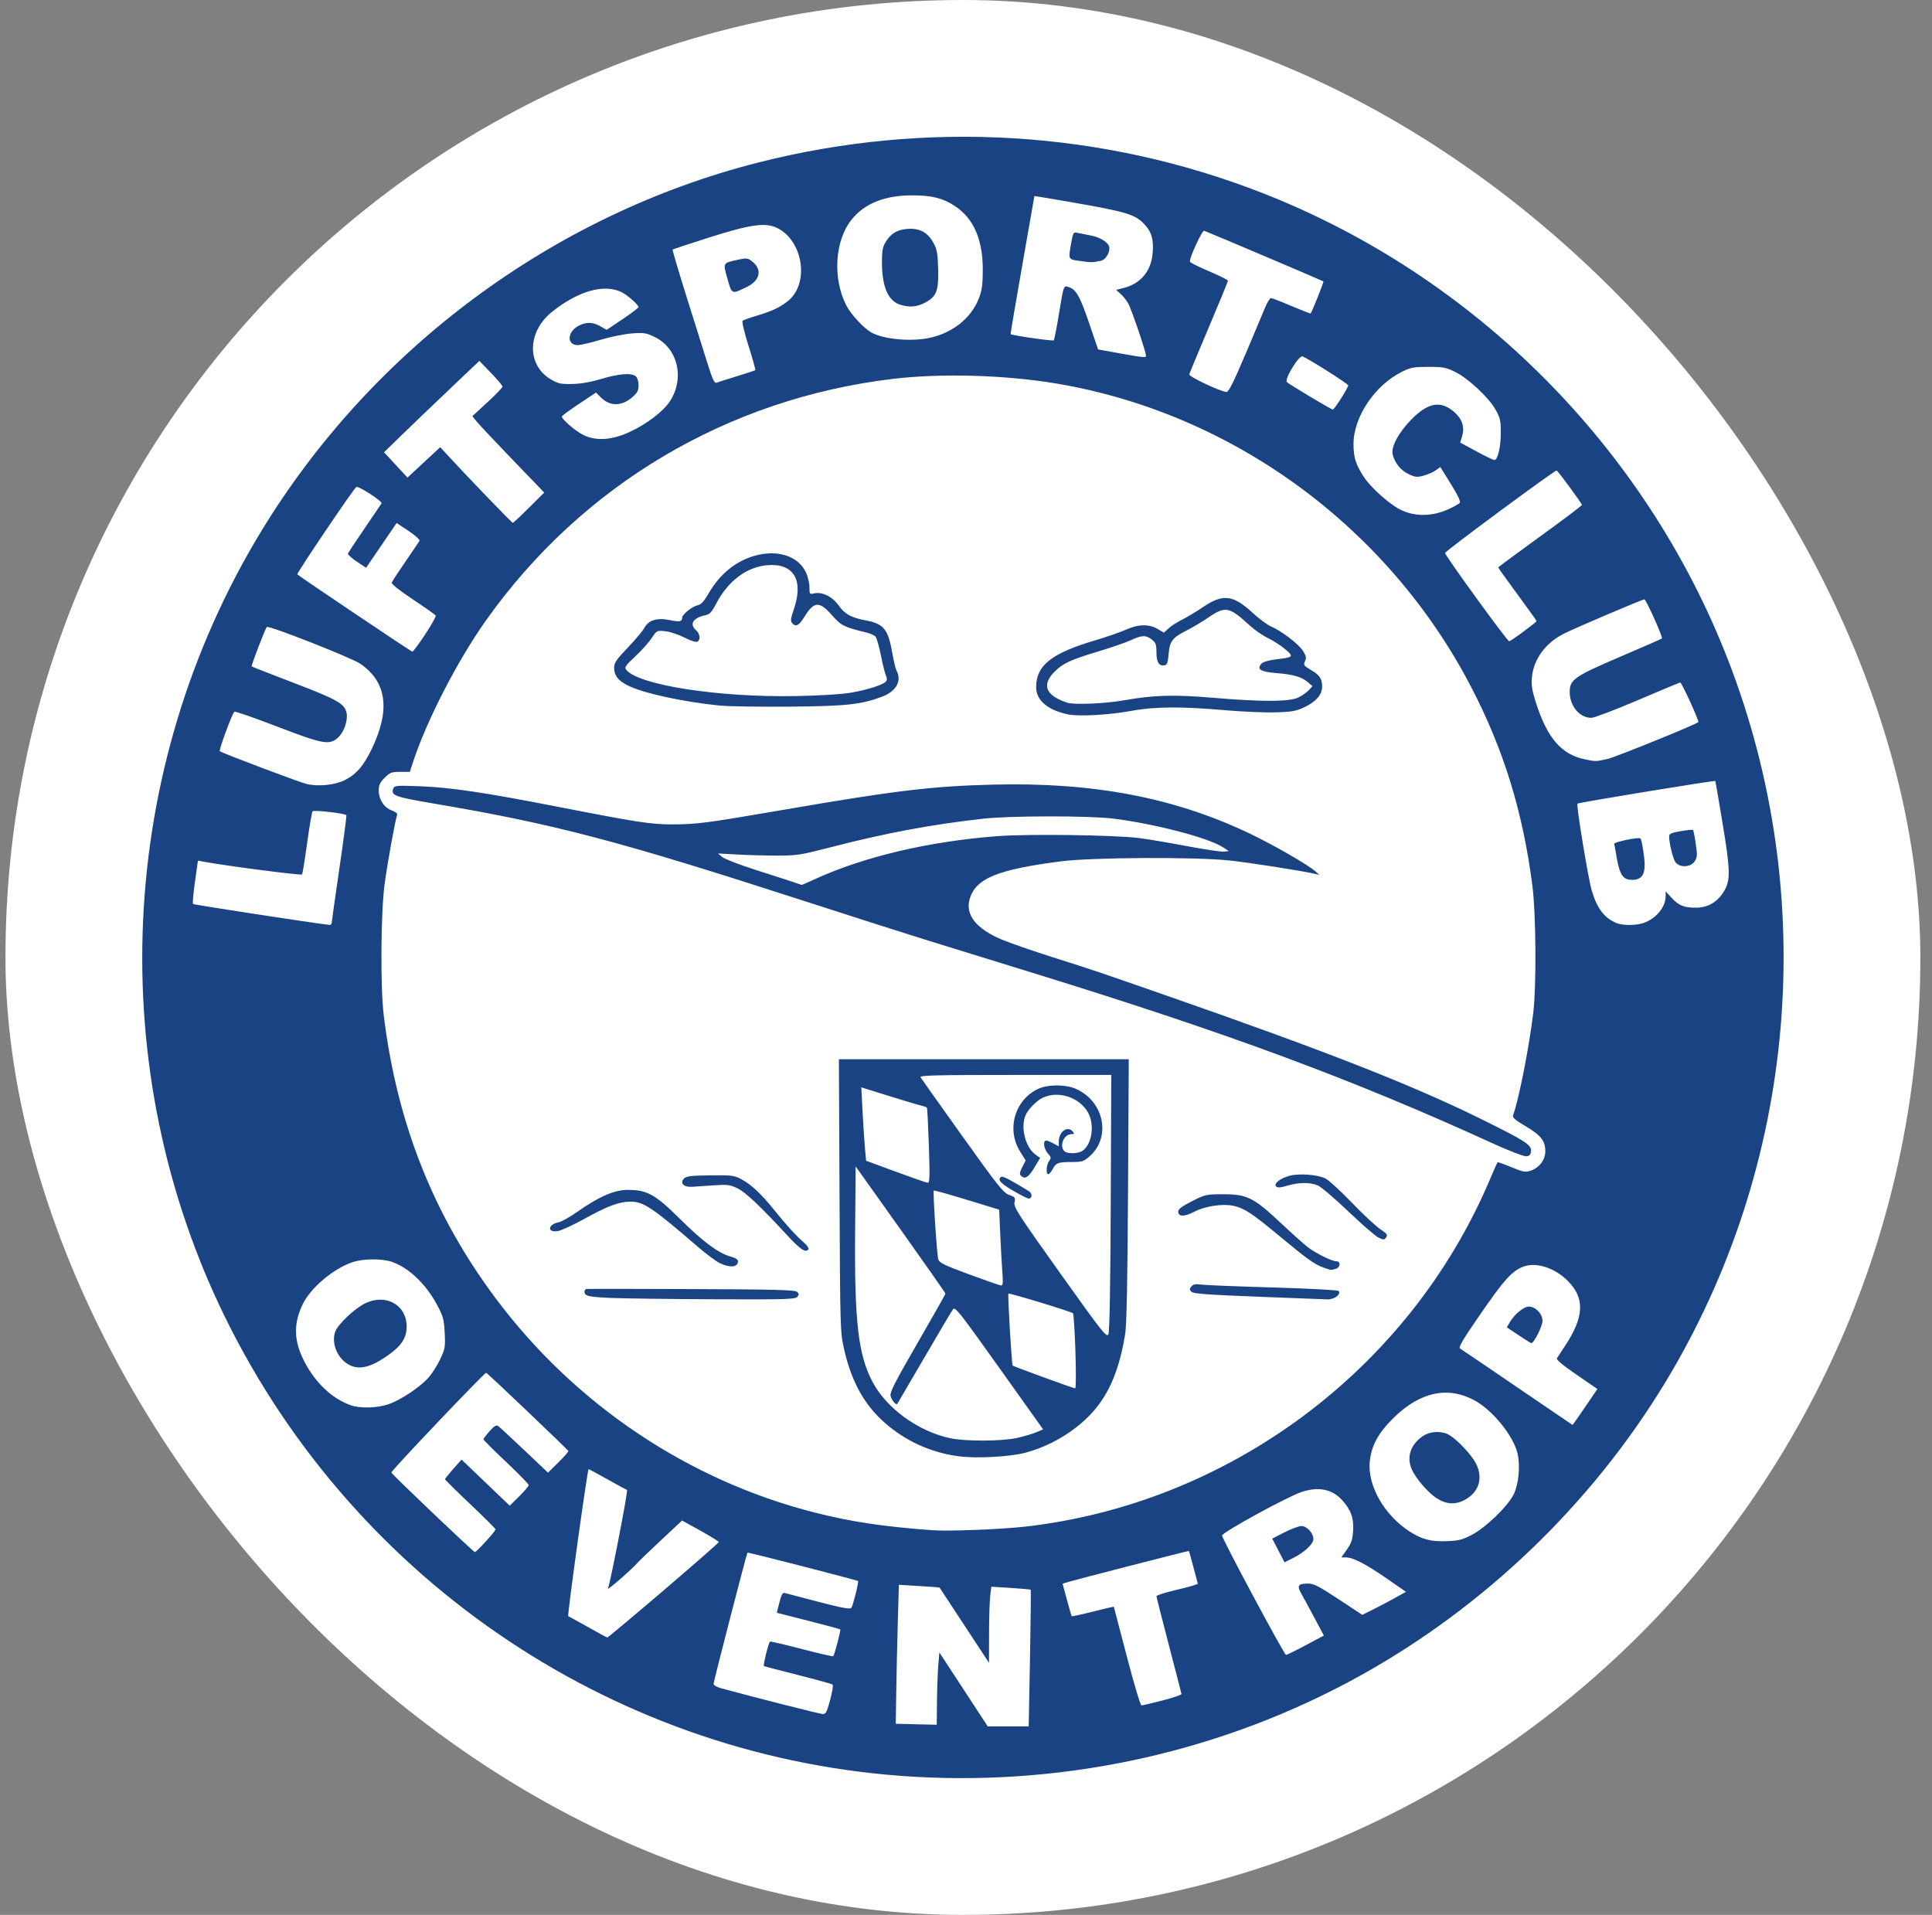
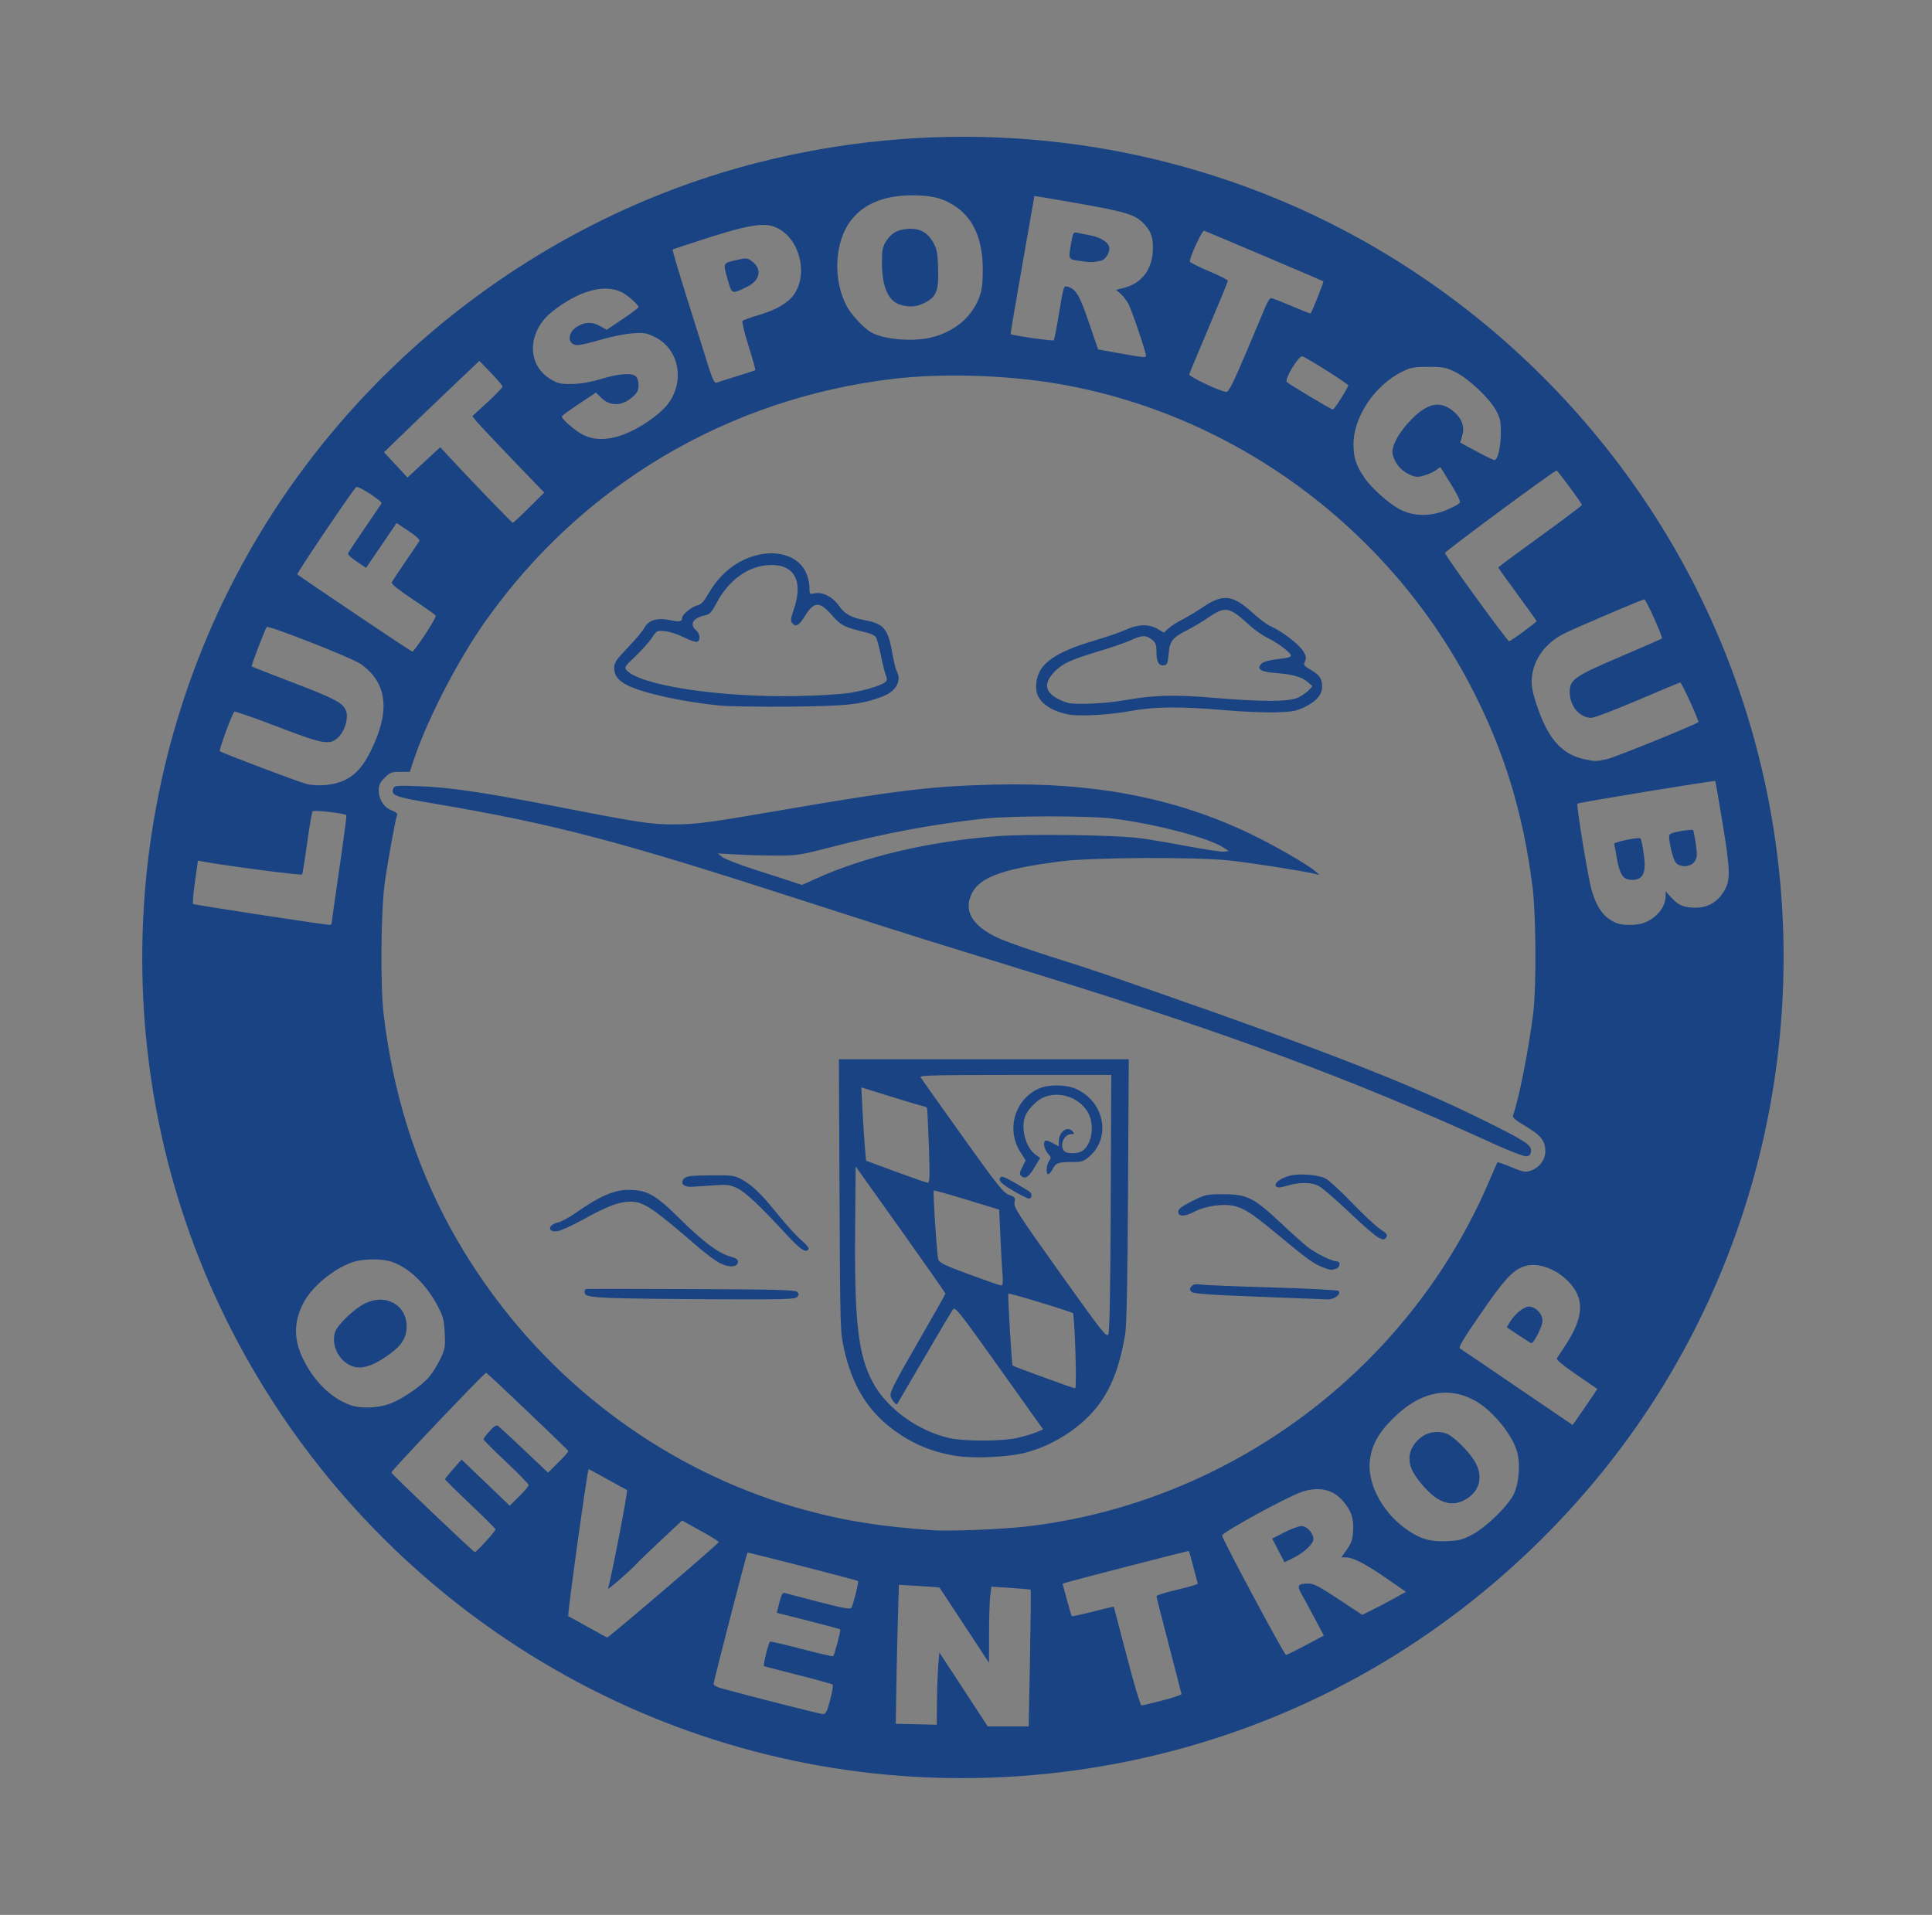
<svg xmlns="http://www.w3.org/2000/svg" fill="none" height="112" viewBox="0 0 113 112" width="113">
  <rect x="0" y="0" width="113" height="112" fill="#808080" stroke="none" />
-   <rect fill="#fff" height="112" rx="56" width="112" x=".319" />
-   <path d="m53.463 103.919c-17.204-.994-32.626-11.27-40.279-26.836-7.162-14.566-6.371-32.066 2.078-45.983 6.479-10.673 17.08-18.544 29.084-21.594 9.847-2.502 20.157-1.876 29.516 1.793 12.389 4.856 22.343 14.826 27.18 27.225 5.423 13.9 4.062 29.639-3.663 42.365-4.302 7.086-10.562 13.098-17.835 17.126-7.903 4.377-16.973 6.431-26.08 5.904zm6.78-6.925c.042-2.188.059-3.994.039-4.013-.02-.018-.546-.066-1.168-.106l-1.132-.072-.066.545c-.036.3-.067 1.301-.068 2.226l-.003 1.681-1.438-2.19c-.791-1.205-1.445-2.199-1.454-2.21-.009-.011-.548-.052-1.198-.091l-1.182-.071-.063 2.23c-.035 1.226-.075 3.055-.09 4.064l-.027 1.834 1.198.029 1.198.028.013-1.353c.007-.744.042-1.697.076-2.116l.063-.763 1.415 2.164 1.415 2.164h1.198 1.198zm-11.689 2.433c.123-.458.188-.863.144-.9-.043-.037-.951-.288-2.017-.557s-1.966-.505-2.001-.524c-.059-.032.265-1.343.354-1.432.022-.022.854.171 1.848.43.994.259 1.827.451 1.851.426.076-.076.457-1.523.413-1.567-.023-.023-.868-.252-1.877-.508l-1.835-.466.152-.603c.119-.47.188-.592.317-.553.091.027.986.261 1.99.521 1.447.374 1.841.444 1.907.338.104-.169.437-1.512.386-1.56-.056-.054-6.438-1.694-6.468-1.662-.048.05-1.983 7.543-1.983 7.678 0 .074.195.188.433.253 1.842.505 5.777 1.504 5.95 1.51.182.007.245-.112.436-.824zm19.442.03c.617-.159 1.115-.329 1.107-.379-.008-.05-.341-1.338-.739-2.862s-.724-2.81-.724-2.858c0-.048.448-.194.994-.324s1.091-.274 1.21-.318l.215-.08-.251-.95c-.138-.523-.26-.96-.27-.972-.019-.021-6.738 1.708-7.168 1.845l-.22.07.25.933c.138.513.266.949.285.968.019.019.579-.102 1.243-.27.664-.168 1.212-.296 1.218-.285s.346 1.315.758 2.898c.412 1.584.798 2.877.86 2.875.062-.001.617-.132 1.234-.291zm8.373-3.229 1.06-.568-.523-.986c-.288-.542-.637-1.186-.776-1.431-.291-.513-.222-.62.4-.623.302-.001.642.175 1.762.915l1.387.917.635-.318c.349-.175.924-.478 1.277-.674l.642-.356-1.101-.764c-1.235-.857-1.987-1.248-2.4-1.25l-.278-.001.325-.46c.262-.372.332-.582.363-1.095.045-.753-.123-1.221-.65-1.803-.575-.636-1.389-.796-2.368-.466-.859.289-4.662 2.374-4.646 2.546.021.234 3.637 6.983 3.741 6.983.049 0 .567-.256 1.149-.568zm-1.599-5.545-.36-.693.72-.368c.396-.202.843-.367.993-.366.315.002.696.417.696.759 0 .287-.528.783-1.176 1.106l-.513.256zm-35.959 2.338c1.776-1.516 3.229-2.788 3.229-2.828 0-.04-.483-.34-1.073-.666l-1.073-.594-1.196 1.118c-.658.615-1.288 1.22-1.4 1.345-.396.441-1.787 1.652-1.739 1.515.172-.489 1.186-5.74 1.114-5.766-.049-.017-.571-.302-1.16-.632-.589-.33-1.078-.593-1.087-.584-.079.085-1.256 8.576-1.191 8.599.047.017.567.303 1.156.636.589.333 1.098.607 1.131.61.033.002 1.513-1.236 3.289-2.752zm-10.395-2.865c.313-.346.57-.662.57-.704 0-.041-.665-.705-1.479-1.474-.813-.77-1.478-1.427-1.478-1.461.001-.034.219-.306.484-.605l.483-.544 1.409 1.349 1.409 1.349.554-.547c.305-.301.554-.597.554-.658s-.597-.674-1.326-1.361-1.324-1.281-1.322-1.318c.002-.038.165-.251.361-.473.265-.3.394-.379.499-.306.078.054.767.691 1.53 1.415l1.389 1.316.608-.601c.334-.33.596-.629.581-.664-.04-.096-4.746-4.577-4.807-4.577-.111 0-5.574 5.747-5.545 5.834.039.118 4.796 4.649 4.886 4.655.037.002.324-.279.637-.624zm57.682-.393c.821-.43 2.114-1.688 2.444-2.377.29-.607.384-1.675.211-2.397-.247-1.029-1.464-2.52-2.52-3.088-1.566-.843-3.187-.487-4.734 1.039-.888.876-1.285 1.603-1.382 2.532-.147 1.405.844 3.149 2.335 4.106.722.464 1.238.598 2.167.563.697-.026.913-.081 1.479-.378zm-2.062-2.129c-.508-.322-1.248-1.182-1.471-1.711-.306-.725-.056-1.448.67-1.937.369-.248.932-.302 1.381-.131.38.144 1.216.955 1.597 1.55.572.89.369 1.81-.506 2.302-.563.316-1.094.293-1.671-.073zm-24.148 1.665c11.978-1.336 22.528-9.188 27.236-20.271.236-.557.444-1.029.462-1.049.018-.021.382.108.809.286.686.285.817.31 1.124.209.507-.167.864-.637.864-1.137 0-.609-.251-.93-1.145-1.461-.617-.367-.791-.518-.742-.647.321-.827.953-4.041 1.186-6.025.185-1.582.156-5.77-.053-7.386-.56-4.348-1.674-7.963-3.592-11.653-4.857-9.345-13.945-15.995-24.229-17.73-2.988-.504-6.752-.613-9.569-.277-9.678 1.154-18.193 6.205-23.811 14.124-1.681 2.369-3.491 5.891-4.283 8.328l-.174.535h-.563c-.504 0-.599.036-.91.346-.275.274-.347.428-.346.739.001.53.31 1.006.76 1.169.221.08.347.184.317.261-.112.292-.574 2.847-.736 4.068-.22 1.663-.249 5.995-.051 7.628.764 6.307 2.909 11.726 6.581 16.623 4.643 6.193 11.272 10.63 18.676 12.5 2.1.53 3.981.812 6.833 1.022.925.068 3.953-.047 5.354-.203zm-3.825-4.125c-1.514-.206-2.841-.772-4.032-1.72-1.369-1.09-2.202-2.511-2.661-4.539-.226-1-.231-1.153-.267-8.989l-.037-7.972h8.477 8.477l-.043 7.666c-.03 5.35-.08 7.892-.167 8.414-.441 2.664-1.274 4.232-2.915 5.489-.885.678-1.925 1.19-2.951 1.452-.933.238-2.864.337-3.882.198zm3.442-1.075c.401-.091.903-.24 1.117-.331l.388-.166-2.567-3.604c-2.352-3.301-2.579-3.588-2.708-3.413-.077.105-.834 1.383-1.683 2.84-.849 1.457-1.557 2.667-1.574 2.689-.069.089-.326-.218-.388-.463-.054-.214.234-.779 1.571-3.093.9-1.557 1.637-2.861 1.637-2.896s-1.182-1.724-2.626-3.752l-2.626-3.688-.031 3.768c-.044 5.308.18 7.252 1.02 8.837.817 1.542 2.655 2.879 4.519 3.288.89.195 3.063.187 3.952-.015zm3.395-5.056c-.04-1.191-.103-2.195-.141-2.231-.1-.099-3.727-1.202-3.779-1.15-.05.05.193 4.149.249 4.208.05.052 3.545 1.328 3.654 1.333.051.003.058-.93.016-2.16zm2.066-8.71.031-7.462h-5.619c-4.659 0-5.605.023-5.538.136.045.075 1.143 1.622 2.441 3.439 2.081 2.914 2.404 3.319 2.739 3.44.349.126.375.162.318.444-.055.277.205.68 2.661 4.125 2.509 3.519 2.731 3.8 2.829 3.579.07-.157.118-2.787.138-7.701zm-5.715-.693c-.739-.43-.933-.659-.687-.81.088-.054.562.192 1.602.83.228.14.222.446-.008.442-.064-.001-.472-.209-.907-.462zm.459-.875c-.088-.088-.068-.213.081-.504l.198-.387-.327-.525c-.815-1.309-.302-3.045 1.085-3.674.577-.262 1.6-.253 2.201.019 1.639.741 2.05 2.824.777 3.94-.34.299-.439.33-1.028.33-.805 0-.942.051-1.133.42-.084.161-.197.293-.251.293-.151 0-.118-.546.046-.77.128-.174.124-.222-.037-.402-.214-.238-.317-.593-.219-.751.047-.076.189-.047.446.091l.378.202v-.283c0-.576.515-.945.816-.583.106.127.092.153-.082.153-.439 0-.719.687-.407.998.17.169.808.153 1.065-.027.557-.39.717-1.53.313-2.242-.512-.903-1.758-1.296-2.674-.843-.317.157-.767.605-.94.937-.357.684-.073 1.923.544 2.372l.274.199-.345.576c-.339.566-.55.69-.781.459zm-1.084 5.643c-.033-.434-.088-1.435-.123-2.224l-.064-1.434-1.893-.578c-1.041-.318-1.91-.561-1.931-.54-.059.059.182 3.754.263 4.024.061.204.344.341 1.802.879.951.351 1.792.643 1.868.65.11.01.126-.148.079-.777zm-4.298-7.386c-.041-1.191-.09-2.193-.111-2.228s-.164-.091-.319-.125c-.155-.034-1.011-.289-1.902-.567l-1.62-.505.076 1.445c.042.795.105 1.76.141 2.146l.065.701 1.734.641c.954.352 1.796.644 1.872.649.114.007.125-.366.064-2.157zm-18.56 8.894c-1.355-.058-1.581-.111-1.581-.368 0-.081.057-.153.127-.161.07-.008 2.835-.004 6.145.009 4.907.019 6.044.049 6.161.162.118.113.121.167.013.296-.116.139-.695.156-4.836.138-2.587-.011-5.301-.045-6.03-.076zm37.786-.075c-2.918-.112-3.754-.174-3.867-.286-.122-.122-.123-.169-.004-.312.108-.13.244-.155.603-.107.255.034 2.138.108 4.184.167s3.764.149 3.817.202c.181.181-.246.509-.644.494-.202-.008-2.042-.079-4.089-.157zm3.845-1.708c-.521-.186-.935-.483-2.591-1.858-1.577-1.31-2.028-1.607-2.659-1.748-.621-.139-1.662.015-2.278.337-.592.309-.958.31-.958.004 0-.152.204-.307.804-.611.78-.396.834-.407 1.836-.407 1.379 0 1.774.196 3.327 1.651.645.605 1.363 1.248 1.595 1.43.468.367 1.419.839 1.694.84.267.002.224.372-.051.446-.289.077-.26.081-.719-.083zm-35.308-.259c-.224-.112-.794-.535-1.265-.942-2.709-2.337-3.203-2.665-3.984-2.648-.665.015-1.31.259-2.668 1.008-.653.36-1.347.68-1.542.712-.639.104-.604-.384.037-.512.172-.034.67-.314 1.106-.621 1.244-.876 2.164-1.277 2.93-1.277 1.144 0 1.605.255 3.05 1.683 1.367 1.353 2.273 2.029 2.969 2.215.297.079.439.173.439.289 0 .342-.484.384-1.071.093zm3.926-1.65c-1.584-1.714-2.408-2.491-2.892-2.725-.424-.205-.578-.224-1.369-.171-.49.033-1.068.072-1.286.086-.486.033-.724-.223-.457-.49.133-.133.426-.167 1.528-.18 1.244-.015 1.402.004 1.802.217.599.319 1.156.839 1.934 1.804.729.905 1.261 1.487 1.748 1.914.178.156.297.328.263.382-.15.243-.466.035-1.272-.838zm34.603.158c-.18-.088-.974-.778-1.763-1.532-.789-.754-1.593-1.437-1.785-1.517-.457-.191-1.105-.185-1.779.014-.407.121-.57.132-.656.044-.158-.161.237-.473.787-.622.56-.151 1.662-.067 2.107.162.196.101.884.732 1.529 1.403.645.671 1.39 1.368 1.656 1.547.415.28.465.35.357.494-.115.153-.153.154-.454.006zm6.6-5.548c-8.105-3.701-15.384-6.4-26.619-9.87-2.384-.736-5.298-1.637-6.476-2.002-1.178-.365-4.391-1.391-7.139-2.281-10.857-3.515-14.534-4.481-21.647-5.688-2.27-.385-2.492-.469-2.334-.881.064-.166.196-.177 1.571-.125 1.759.066 3.805.37 8.029 1.196 4.696.918 5.48 1.038 6.749 1.034 1.423-.004 1.94-.073 6.662-.885 6.387-1.098 8.511-1.352 12.085-1.441 5.859-.146 10.598.76 15.015 2.872 1.369.654 3.373 1.808 3.815 2.196l.242.213-.255-.06c-.784-.184-3.908-.671-5.048-.788-2.05-.21-7.98-.178-9.791.052-3.713.472-5.004.999-5.361 2.19-.28.933.373 1.76 1.891 2.395.469.196 1.81.66 2.978 1.031 2.424.769 2.483.789 6.612 2.228 9.305 3.244 14.358 5.225 18.358 7.195 2.652 1.307 3.032 1.55 2.99 1.916-.025.213-.092.283-.287.299-.14.011-1.058-.346-2.04-.794zm-39.56-15.413c2.862-1.311 6.636-2.203 10.632-2.513 1.802-.14 6.857-.074 8.327.108.477.059 1.727.27 2.778.468 1.051.198 2.038.345 2.193.326l.282-.034-.357-.229c-.866-.555-4.015-1.374-6.425-1.671-1.38-.17-5.998-.168-7.547.004-3.018.335-5.727.84-8.864 1.651-1.848.478-2.062.512-3.213.511-.678-0-1.738-.029-2.355-.063l-1.122-.062.255.209c.14.115.989.444 1.887.731 1.545.494 2.74.884 2.765.901.006.004.35-.147.765-.337zm14.805-9.637c-1.195-.255-1.863-.827-1.863-1.592 0-1.271.895-1.983 3.442-2.736.682-.202 1.495-.484 1.808-.627.71-.325 1.352-.339 1.856-.042l.369.217.266-.249c.146-.137.509-.371.807-.519.298-.149.837-.472 1.198-.719 1.166-.797 1.759-.734 2.894.306.395.362.884.727 1.089.813.602.251 1.636 1.04 1.88 1.434.184.297.206.41.116.606-.101.22-.071.263.342.505.515.301.66.515.66.974 0 .467-.331.861-.997 1.187-.51.25-.725.29-1.706.322-.617.02-1.964-.037-2.993-.127-2.561-.223-4.103-.211-5.478.043-1.291.239-3.066.336-3.689.203zm3.249-.819c1.758-.313 2.944-.347 5.239-.153 2.905.246 4.487.238 5.004-.026.221-.113.493-.305.604-.429l.203-.224-.28-.24c-.355-.305-.846-.447-1.809-.523-.969-.076-1.21-.236-.87-.576.083-.082.438-.183.79-.224 1.062-.123 1.093-.155.58-.594-.243-.208-.697-.502-1.007-.652-.31-.15-.793-.484-1.074-.742-1.198-1.101-1.424-1.145-2.41-.47-.357.244-.925.583-1.261.753-.852.43-1.009.633-1.071 1.385-.041.497-.089.632-.234.66-.327.062-.479-.176-.479-.751 0-.463-.039-.571-.269-.751-.345-.271-.58-.265-1.222.034-.287.134-1.151.432-1.92.663-1.613.485-2.058.691-2.543 1.175-.784.783-.527 1.408.753 1.824.391.127 2.212.049 3.277-.14zm-23.623.302c-2.139-.213-4.48-.725-5.373-1.175-.573-.289-.797-.581-.797-1.039 0-.287.127-.474.802-1.178.441-.46.877-.982.97-1.16.229-.443.757-.601 1.486-.445.56.12.72.089.72-.139 0-.194.588-.665.908-.73.195-.039.364-.219.623-.668.705-1.219 1.698-1.997 2.904-2.277 1.246-.289 2.364.11 2.793.997.119.245.216.642.216.881 0 .425.006.433.292.37.467-.102 1.058.196 1.428.721.347.492.723.7 1.55.856 1.092.207 1.33.501 1.586 1.964.076.436.185.88.242.987.319.595-.027 1.209-.854 1.518-1.23.46-2.083.551-5.417.58-1.739.015-3.575-.014-4.08-.064zm7.675-.754c1.007-.168 1.949-.478 2.076-.683.043-.069.034-.205-.019-.304-.053-.098-.185-.621-.293-1.16-.109-.54-.251-1.046-.317-1.125s-.309-.19-.541-.246c-1.317-.321-1.474-.401-2.023-1.024-.726-.824-1.041-.804-1.6.105-.325.527-.508.619-.721.362-.099-.119-.079-.28.098-.789.59-1.703.01-2.703-1.504-2.595-1.231.088-2.334.911-3.04 2.265-.248.476-.373.612-.612.661-.733.151-.97.529-.555.885.238.203.27.592.056.674-.082.031-.424-.085-.76-.258-.337-.173-.834-.337-1.106-.362-.489-.047-.497-.043-.784.397-.16.244-.591.726-.959 1.071-.595.557-.654.646-.528.797.74.89 5.393 1.609 9.895 1.529 1.398-.025 2.663-.103 3.238-.198zm42.946 41.781.718-1.053-1.22-.837c-.788-.54-1.195-.88-1.149-.959.039-.067.24-.374.447-.682 1.156-1.724 1.207-2.84.175-3.86-.787-.779-1.887-1.111-2.637-.798-.638.266-1.094.777-2.457 2.752-1.023 1.482-1.302 1.953-1.193 2.016.078.045 1.587 1.069 3.354 2.275 1.767 1.206 3.22 2.194 3.228 2.196.009.002.339-.47.733-1.049zm-3.889-4.198-.691-.463.182-.311c.263-.45.813-.903 1.097-.903.398 0 .808.424.808.835 0 .31-.498 1.303-.654 1.304-.029 0-.363-.208-.743-.463zm-66.081 4.028c.722-.252 1.845-1.007 2.334-1.566.202-.231.504-.709.672-1.062.283-.594.302-.708.262-1.528-.038-.78-.088-.972-.421-1.601-.655-1.242-1.644-2.197-2.645-2.556-.573-.205-1.681-.201-2.312.008-1.116.37-2.452 1.49-2.919 2.448-.566 1.16-.534 2.185.108 3.404.646 1.228 1.611 2.133 2.684 2.516.562.201 1.565.173 2.237-.062zm-2.4-2.342c-.628-.383-.959-1.218-.743-1.873.143-.433 1.13-1.374 1.762-1.68 1.213-.587 2.424.094 2.424 1.362 0 .629-.286 1.093-.99 1.605-1.103.802-1.817.973-2.453.586zm-.942-25.8c.001-.07.203-1.502.449-3.183s.431-3.084.41-3.118c-.067-.108-1.897-.32-1.976-.229-.042.048-.185.879-.318 1.848-.133.969-.267 1.799-.297 1.846-.044.068-4.49-.509-5.775-.75l-.315-.059-.175 1.236c-.096.68-.146 1.264-.111 1.3.047.047 7.115 1.131 7.979 1.224.07.007.128-.044.128-.114zm76.704.01c.756-.256 1.316-.928 1.316-1.579v-.279l.343.373c.417.455.733.584 1.423.582.701-.002 1.25-.318 1.634-.939.406-.656.395-1.206-.086-4.102-.214-1.289-.397-2.355-.407-2.369-.034-.047-8.001 1.26-8.064 1.323-.08.08.63 4.388.838 5.091.314 1.058.743 1.615 1.466 1.903.348.139 1.121.137 1.537-.004zm-1.218-2.789c-.118-.15-.252-.564-.32-.993-.065-.405-.134-.788-.154-.851-.035-.109 1.44-.415 1.536-.319.08.08.247 1.126.247 1.546 0 .602-.222.875-.712.875-.301 0-.443-.061-.597-.257zm3.098-.793c-.146-.223-.36-1.114-.36-1.5 0-.141.143-.204.675-.297.371-.065.698-.095.725-.067.028.028.1.392.16.809.096.663.087.792-.065 1.024-.238.364-.905.381-1.135.03zm-77.811-4.786c.676-.343 1.102-.84 1.584-1.849 1.084-2.272.861-3.892-.685-4.954-.511-.351-5.354-2.256-5.465-2.149-.096.093-.928 2.263-.884 2.306.02.019 1.137.457 2.483.972 2.523.965 2.944 1.204 3.061 1.736.094.429-.135 1.117-.48 1.439-.51.476-.869.412-3.603-.639-1.325-.509-2.44-.896-2.478-.859-.138.136-.915 2.245-.85 2.308.103.099 4.603 1.8 5.064 1.915.684.169 1.668.071 2.253-.226zm73.83-1.227c.438-.095 5.034-1.955 5.331-2.159.066-.045-.983-2.339-1.062-2.323-.048.01-1.17.479-2.493 1.044-1.323.565-2.539 1.026-2.703 1.026-.691-.001-1.266-.69-1.266-1.516 0-.719.275-.911 2.957-2.058 1.318-.564 2.414-1.043 2.436-1.066.07-.07-.926-2.288-1.027-2.288-.12 0-4.039 1.67-4.701 2.003-1.085.546-1.786 1.507-1.878 2.575-.037.434.016.77.227 1.433.677 2.122 1.508 3.077 2.917 3.354.613.12.577.121 1.261-.026zm-69.137-7.293c.371-.556.649-1.052.618-1.103-.031-.05-.634-.475-1.339-.945-.8-.533-1.264-.903-1.232-.986.028-.072.389-.625.803-1.227.414-.603.781-1.147.817-1.209.038-.066-.228-.308-.635-.579l-.7-.465-.893 1.309-.892 1.309-.551-.365c-.303-.201-.531-.415-.507-.475.024-.061.464-.725.977-1.476.513-.751.957-1.403.985-1.448.072-.116-1.348-1.04-1.477-.961-.155.096-3.505 5.055-3.451 5.109.13.13 6.665 4.522 6.73 4.523.042.001.379-.454.75-1.01zm64.243-.164c.42-.31.764-.585.764-.611 0-.025-.505-.732-1.122-1.571-.617-.839-1.122-1.544-1.122-1.567 0-.023 1.101-.839 2.446-1.812 1.345-.973 2.446-1.804 2.448-1.846.003-.088-1.413-2.012-1.481-2.012-.141 0-6.523 4.718-6.523 4.822 0 .152 3.638 5.162 3.748 5.162.043 0 .422-.254.842-.564zm-58.167-7.247.889-.884-1.856-1.927c-1.021-1.06-1.966-2.065-2.102-2.234l-.246-.308.883-.812c.486-.447.883-.859.883-.915 0-.057-.305-.419-.678-.804l-.678-.701-1.74 1.653c-.957.909-2.211 2.112-2.788 2.672l-1.048 1.019.686.74.686.74.958-.889.958-.889.512.557c1.102 1.199 3.677 3.868 3.732 3.868.032 0 .458-.398.947-.884zm53.753.1c.322-.144.628-.314.682-.378.065-.078-.104-.44-.518-1.107l-.615-.991-.272.193c-.149.106-.469.246-.711.311-.387.104-.493.092-.888-.099-.454-.22-.792-.639-.917-1.14-.109-.435.345-1.286 1.091-2.046.99-1.009 1.742-1.13 2.54-.41.447.403.589.878.423 1.417l-.105.343.946.511c.52.281.994.511 1.053.511.195 0 .374-.753.376-1.579.002-.713-.036-.883-.298-1.355-.392-.706-1.584-1.826-2.354-2.21-.548-.274-.709-.305-1.579-.306-.85-.001-1.038.033-1.53.276-1.609.793-2.857 2.651-2.855 4.25.001.782.14 1.213.626 1.94.414.619 1.458 1.55 2.109 1.881.828.42 1.836.416 2.795-.013zm-47.856-4.533c.988-.461 1.943-1.188 2.333-1.776.887-1.338.48-3.109-.866-3.767-.505-.247-.634-.268-1.345-.216-.432.032-1.255.199-1.828.371-.573.172-1.18.313-1.348.313-.592 0-.63-.686-.059-1.06.453-.297.9-.317 1.355-.061l.404.227.931-.625c.512-.344.931-.661.931-.705 0-.129-.638-.695-.972-.863-1.025-.515-2.536-.095-4.083 1.136-1.464 1.164-1.497 3.122-.067 3.959.42.246.579.28 1.247.266.5-.01 1.084-.112 1.683-.292 1.034-.311 1.772-.37 2.024-.162.102.085.169.291.169.524 0 .312-.068.444-.359.699-.616.54-1.313.549-1.839.024l-.291-.291-.999.664c-.549.365-.999.696-.999.734 0 .172.813.867 1.275 1.09.742.359 1.664.294 2.703-.191zm41.602-1.964c.229-.363.417-.702.417-.754 0-.089-2.32-1.56-2.675-1.696-.211-.081-1.076 1.34-.914 1.502.132.132 2.597 1.607 2.687 1.608.037 0.0.255-.296.484-.659zm-5.618-2.524c.505-1.191 1.026-2.428 1.157-2.751.131-.322.291-.586.356-.586.065-0.0.608.209 1.208.465.6.256 1.101.451 1.114.433.101-.14.778-1.843.746-1.876-.03-.03-6.113-2.614-6.971-2.961-.119-.048-.894 1.634-.835 1.811.018.056.526.309 1.128.563.602.254 1.094.501 1.094.549s-.501 1.269-1.114 2.715-1.129 2.689-1.147 2.762c-.033.132 1.82 1.008 2.175 1.029.126.007.402-.539 1.087-2.155zm-29.733 1.237c.573-.176 1.061-.338 1.085-.359s-.154-.66-.395-1.421c-.242-.766-.398-1.419-.349-1.464.049-.044.432-.183.853-.308.897-.267 1.378-.499 1.839-.886 1.218-1.024.847-3.466-.643-4.226-.688-.35-1.573-.229-4.03.554-1.139.363-2.088.677-2.109.699s.349 1.276.824 2.788c.475 1.512 1.026 3.268 1.225 3.903.276.88.397 1.14.51 1.097.081-.031.617-.201 1.19-.378zm-.541-5.701c-.269-.942-.282-.916.584-1.11.516-.115.589-.109.833.072.635.472.508 1.134-.294 1.519-.893.43-.86.444-1.124-.482zm24.479 4.502c0-.226-.859-2.752-1.044-3.069-.114-.196-.32-.453-.458-.571l-.25-.215.448-.113c.988-.248 1.603-.985 1.692-2.025.065-.762-.047-1.207-.408-1.617-.584-.664-1.007-.795-4.543-1.407-1.08-.187-1.964-.335-1.964-.328s-.319 1.822-.707 4.034-.697 4.032-.685 4.043c.078.077 2.471.422 2.522.363.035-.041.165-.693.29-1.45.294-1.786.284-1.755.554-1.675.461.137.676.507 1.213 2.081l.538 1.578 1.224.22c1.426.256 1.581.271 1.581.152zm-3.85-5.544c-.718-.101-.698-.062-.525-1.056.101-.581.134-.64.331-.598.12.025.49.099.821.163.612.118 1.081.443 1.081.748 0 .319-.246.678-.502.731-.486.101-.567.102-1.206.012zm-8.9 4.513c1.385-.263 2.509-1.139 2.97-2.318.184-.471.23-.795.234-1.655.007-1.788-.531-3.027-1.63-3.754-.701-.464-1.349-.626-2.499-.626-1.615 0-2.801.479-3.56 1.438-.966 1.22-1.099 3.401-.304 4.982.271.539 1.045 1.37 1.503 1.615.704.376 2.212.523 3.286.319zm-1.596-1.946c-.72-.208-1.088-1.024-1.098-2.435-.005-.691.035-.936.198-1.212.307-.521.682-.752 1.296-.798.701-.053 1.166.194 1.506.797.216.383.258.605.286 1.518.041 1.31-.098 1.663-.79 2.012-.478.241-.86.273-1.398.117z" fill="#1a4383" />
+   <path d="m53.463 103.919c-17.204-.994-32.626-11.27-40.279-26.836-7.162-14.566-6.371-32.066 2.078-45.983 6.479-10.673 17.08-18.544 29.084-21.594 9.847-2.502 20.157-1.876 29.516 1.793 12.389 4.856 22.343 14.826 27.18 27.225 5.423 13.9 4.062 29.639-3.663 42.365-4.302 7.086-10.562 13.098-17.835 17.126-7.903 4.377-16.973 6.431-26.08 5.904zm6.78-6.925c.042-2.188.059-3.994.039-4.013-.02-.018-.546-.066-1.168-.106l-1.132-.072-.066.545c-.036.3-.067 1.301-.068 2.226l-.003 1.681-1.438-2.19c-.791-1.205-1.445-2.199-1.454-2.21-.009-.011-.548-.052-1.198-.091l-1.182-.071-.063 2.23c-.035 1.226-.075 3.055-.09 4.064l-.027 1.834 1.198.029 1.198.028.013-1.353c.007-.744.042-1.697.076-2.116l.063-.763 1.415 2.164 1.415 2.164h1.198 1.198zm-11.689 2.433c.123-.458.188-.863.144-.9-.043-.037-.951-.288-2.017-.557s-1.966-.505-2.001-.524c-.059-.032.265-1.343.354-1.432.022-.022.854.171 1.848.43.994.259 1.827.451 1.851.426.076-.076.457-1.523.413-1.567-.023-.023-.868-.252-1.877-.508l-1.835-.466.152-.603c.119-.47.188-.592.317-.553.091.027.986.261 1.99.521 1.447.374 1.841.444 1.907.338.104-.169.437-1.512.386-1.56-.056-.054-6.438-1.694-6.468-1.662-.048.05-1.983 7.543-1.983 7.678 0 .074.195.188.433.253 1.842.505 5.777 1.504 5.95 1.51.182.007.245-.112.436-.824zm19.442.03c.617-.159 1.115-.329 1.107-.379-.008-.05-.341-1.338-.739-2.862s-.724-2.81-.724-2.858c0-.048.448-.194.994-.324s1.091-.274 1.21-.318l.215-.08-.251-.95c-.138-.523-.26-.96-.27-.972-.019-.021-6.738 1.708-7.168 1.845l-.22.07.25.933c.138.513.266.949.285.968.019.019.579-.102 1.243-.27.664-.168 1.212-.296 1.218-.285s.346 1.315.758 2.898c.412 1.584.798 2.877.86 2.875.062-.001.617-.132 1.234-.291zm8.373-3.229 1.06-.568-.523-.986c-.288-.542-.637-1.186-.776-1.431-.291-.513-.222-.62.4-.623.302-.001.642.175 1.762.915l1.387.917.635-.318c.349-.175.924-.478 1.277-.674l.642-.356-1.101-.764c-1.235-.857-1.987-1.248-2.4-1.25l-.278-.001.325-.46c.262-.372.332-.582.363-1.095.045-.753-.123-1.221-.65-1.803-.575-.636-1.389-.796-2.368-.466-.859.289-4.662 2.374-4.646 2.546.021.234 3.637 6.983 3.741 6.983.049 0 .567-.256 1.149-.568zm-1.599-5.545-.36-.693.72-.368c.396-.202.843-.367.993-.366.315.002.696.417.696.759 0 .287-.528.783-1.176 1.106l-.513.256zm-35.959 2.338c1.776-1.516 3.229-2.788 3.229-2.828 0-.04-.483-.34-1.073-.666l-1.073-.594-1.196 1.118c-.658.615-1.288 1.22-1.4 1.345-.396.441-1.787 1.652-1.739 1.515.172-.489 1.186-5.74 1.114-5.766-.049-.017-.571-.302-1.16-.632-.589-.33-1.078-.593-1.087-.584-.079.085-1.256 8.576-1.191 8.599.047.017.567.303 1.156.636.589.333 1.098.607 1.131.61.033.002 1.513-1.236 3.289-2.752zm-10.395-2.865c.313-.346.57-.662.57-.704 0-.041-.665-.705-1.479-1.474-.813-.77-1.478-1.427-1.478-1.461.001-.034.219-.306.484-.605l.483-.544 1.409 1.349 1.409 1.349.554-.547c.305-.301.554-.597.554-.658s-.597-.674-1.326-1.361-1.324-1.281-1.322-1.318c.002-.038.165-.251.361-.473.265-.3.394-.379.499-.306.078.054.767.691 1.53 1.415l1.389 1.316.608-.601c.334-.33.596-.629.581-.664-.04-.096-4.746-4.577-4.807-4.577-.111 0-5.574 5.747-5.545 5.834.039.118 4.796 4.649 4.886 4.655.037.002.324-.279.637-.624zm57.682-.393c.821-.43 2.114-1.688 2.444-2.377.29-.607.384-1.675.211-2.397-.247-1.029-1.464-2.52-2.52-3.088-1.566-.843-3.187-.487-4.734 1.039-.888.876-1.285 1.603-1.382 2.532-.147 1.405.844 3.149 2.335 4.106.722.464 1.238.598 2.167.563.697-.026.913-.081 1.479-.378zm-2.062-2.129c-.508-.322-1.248-1.182-1.471-1.711-.306-.725-.056-1.448.67-1.937.369-.248.932-.302 1.381-.131.38.144 1.216.955 1.597 1.55.572.89.369 1.81-.506 2.302-.563.316-1.094.293-1.671-.073zm-24.148 1.665c11.978-1.336 22.528-9.188 27.236-20.271.236-.557.444-1.029.462-1.049.018-.021.382.108.809.286.686.285.817.31 1.124.209.507-.167.864-.637.864-1.137 0-.609-.251-.93-1.145-1.461-.617-.367-.791-.518-.742-.647.321-.827.953-4.041 1.186-6.025.185-1.582.156-5.77-.053-7.386-.56-4.348-1.674-7.963-3.592-11.653-4.857-9.345-13.945-15.995-24.229-17.73-2.988-.504-6.752-.613-9.569-.277-9.678 1.154-18.193 6.205-23.811 14.124-1.681 2.369-3.491 5.891-4.283 8.328l-.174.535h-.563c-.504 0-.599.036-.91.346-.275.274-.347.428-.346.739.001.53.31 1.006.76 1.169.221.08.347.184.317.261-.112.292-.574 2.847-.736 4.068-.22 1.663-.249 5.995-.051 7.628.764 6.307 2.909 11.726 6.581 16.623 4.643 6.193 11.272 10.63 18.676 12.5 2.1.53 3.981.812 6.833 1.022.925.068 3.953-.047 5.354-.203zm-3.825-4.125c-1.514-.206-2.841-.772-4.032-1.72-1.369-1.09-2.202-2.511-2.661-4.539-.226-1-.231-1.153-.267-8.989l-.037-7.972h8.477 8.477l-.043 7.666c-.03 5.35-.08 7.892-.167 8.414-.441 2.664-1.274 4.232-2.915 5.489-.885.678-1.925 1.19-2.951 1.452-.933.238-2.864.337-3.882.198zm3.442-1.075c.401-.091.903-.24 1.117-.331l.388-.166-2.567-3.604c-2.352-3.301-2.579-3.588-2.708-3.413-.077.105-.834 1.383-1.683 2.84-.849 1.457-1.557 2.667-1.574 2.689-.069.089-.326-.218-.388-.463-.054-.214.234-.779 1.571-3.093.9-1.557 1.637-2.861 1.637-2.896s-1.182-1.724-2.626-3.752l-2.626-3.688-.031 3.768c-.044 5.308.18 7.252 1.02 8.837.817 1.542 2.655 2.879 4.519 3.288.89.195 3.063.187 3.952-.015zm3.395-5.056c-.04-1.191-.103-2.195-.141-2.231-.1-.099-3.727-1.202-3.779-1.15-.05.05.193 4.149.249 4.208.05.052 3.545 1.328 3.654 1.333.051.003.058-.93.016-2.16zm2.066-8.71.031-7.462h-5.619c-4.659 0-5.605.023-5.538.136.045.075 1.143 1.622 2.441 3.439 2.081 2.914 2.404 3.319 2.739 3.44.349.126.375.162.318.444-.055.277.205.68 2.661 4.125 2.509 3.519 2.731 3.8 2.829 3.579.07-.157.118-2.787.138-7.701zm-5.715-.693c-.739-.43-.933-.659-.687-.81.088-.054.562.192 1.602.83.228.14.222.446-.008.442-.064-.001-.472-.209-.907-.462zm.459-.875c-.088-.088-.068-.213.081-.504l.198-.387-.327-.525c-.815-1.309-.302-3.045 1.085-3.674.577-.262 1.6-.253 2.201.019 1.639.741 2.05 2.824.777 3.94-.34.299-.439.33-1.028.33-.805 0-.942.051-1.133.42-.084.161-.197.293-.251.293-.151 0-.118-.546.046-.77.128-.174.124-.222-.037-.402-.214-.238-.317-.593-.219-.751.047-.076.189-.047.446.091l.378.202v-.283c0-.576.515-.945.816-.583.106.127.092.153-.082.153-.439 0-.719.687-.407.998.17.169.808.153 1.065-.027.557-.39.717-1.53.313-2.242-.512-.903-1.758-1.296-2.674-.843-.317.157-.767.605-.94.937-.357.684-.073 1.923.544 2.372l.274.199-.345.576c-.339.566-.55.69-.781.459zm-1.084 5.643c-.033-.434-.088-1.435-.123-2.224l-.064-1.434-1.893-.578c-1.041-.318-1.91-.561-1.931-.54-.059.059.182 3.754.263 4.024.061.204.344.341 1.802.879.951.351 1.792.643 1.868.65.11.01.126-.148.079-.777zm-4.298-7.386c-.041-1.191-.09-2.193-.111-2.228s-.164-.091-.319-.125c-.155-.034-1.011-.289-1.902-.567l-1.62-.505.076 1.445c.042.795.105 1.76.141 2.146l.065.701 1.734.641c.954.352 1.796.644 1.872.649.114.007.125-.366.064-2.157zm-18.56 8.894c-1.355-.058-1.581-.111-1.581-.368 0-.081.057-.153.127-.161.07-.008 2.835-.004 6.145.009 4.907.019 6.044.049 6.161.162.118.113.121.167.013.296-.116.139-.695.156-4.836.138-2.587-.011-5.301-.045-6.03-.076zm37.786-.075c-2.918-.112-3.754-.174-3.867-.286-.122-.122-.123-.169-.004-.312.108-.13.244-.155.603-.107.255.034 2.138.108 4.184.167s3.764.149 3.817.202c.181.181-.246.509-.644.494-.202-.008-2.042-.079-4.089-.157zm3.845-1.708c-.521-.186-.935-.483-2.591-1.858-1.577-1.31-2.028-1.607-2.659-1.748-.621-.139-1.662.015-2.278.337-.592.309-.958.31-.958.004 0-.152.204-.307.804-.611.78-.396.834-.407 1.836-.407 1.379 0 1.774.196 3.327 1.651.645.605 1.363 1.248 1.595 1.43.468.367 1.419.839 1.694.84.267.002.224.372-.051.446-.289.077-.26.081-.719-.083zm-35.308-.259c-.224-.112-.794-.535-1.265-.942-2.709-2.337-3.203-2.665-3.984-2.648-.665.015-1.31.259-2.668 1.008-.653.36-1.347.68-1.542.712-.639.104-.604-.384.037-.512.172-.034.67-.314 1.106-.621 1.244-.876 2.164-1.277 2.93-1.277 1.144 0 1.605.255 3.05 1.683 1.367 1.353 2.273 2.029 2.969 2.215.297.079.439.173.439.289 0 .342-.484.384-1.071.093zm3.926-1.65c-1.584-1.714-2.408-2.491-2.892-2.725-.424-.205-.578-.224-1.369-.171-.49.033-1.068.072-1.286.086-.486.033-.724-.223-.457-.49.133-.133.426-.167 1.528-.18 1.244-.015 1.402.004 1.802.217.599.319 1.156.839 1.934 1.804.729.905 1.261 1.487 1.748 1.914.178.156.297.328.263.382-.15.243-.466.035-1.272-.838zm34.603.158c-.18-.088-.974-.778-1.763-1.532-.789-.754-1.593-1.437-1.785-1.517-.457-.191-1.105-.185-1.779.014-.407.121-.57.132-.656.044-.158-.161.237-.473.787-.622.56-.151 1.662-.067 2.107.162.196.101.884.732 1.529 1.403.645.671 1.39 1.368 1.656 1.547.415.28.465.35.357.494-.115.153-.153.154-.454.006zm6.6-5.548c-8.105-3.701-15.384-6.4-26.619-9.87-2.384-.736-5.298-1.637-6.476-2.002-1.178-.365-4.391-1.391-7.139-2.281-10.857-3.515-14.534-4.481-21.647-5.688-2.27-.385-2.492-.469-2.334-.881.064-.166.196-.177 1.571-.125 1.759.066 3.805.37 8.029 1.196 4.696.918 5.48 1.038 6.749 1.034 1.423-.004 1.94-.073 6.662-.885 6.387-1.098 8.511-1.352 12.085-1.441 5.859-.146 10.598.76 15.015 2.872 1.369.654 3.373 1.808 3.815 2.196l.242.213-.255-.06c-.784-.184-3.908-.671-5.048-.788-2.05-.21-7.98-.178-9.791.052-3.713.472-5.004.999-5.361 2.19-.28.933.373 1.76 1.891 2.395.469.196 1.81.66 2.978 1.031 2.424.769 2.483.789 6.612 2.228 9.305 3.244 14.358 5.225 18.358 7.195 2.652 1.307 3.032 1.55 2.99 1.916-.025.213-.092.283-.287.299-.14.011-1.058-.346-2.04-.794zm-39.56-15.413c2.862-1.311 6.636-2.203 10.632-2.513 1.802-.14 6.857-.074 8.327.108.477.059 1.727.27 2.778.468 1.051.198 2.038.345 2.193.326l.282-.034-.357-.229c-.866-.555-4.015-1.374-6.425-1.671-1.38-.17-5.998-.168-7.547.004-3.018.335-5.727.84-8.864 1.651-1.848.478-2.062.512-3.213.511-.678-0-1.738-.029-2.355-.063l-1.122-.062.255.209c.14.115.989.444 1.887.731 1.545.494 2.74.884 2.765.901.006.004.35-.147.765-.337zm14.805-9.637c-1.195-.255-1.863-.827-1.863-1.592 0-1.271.895-1.983 3.442-2.736.682-.202 1.495-.484 1.808-.627.71-.325 1.352-.339 1.856-.042l.369.217.266-.249c.146-.137.509-.371.807-.519.298-.149.837-.472 1.198-.719 1.166-.797 1.759-.734 2.894.306.395.362.884.727 1.089.813.602.251 1.636 1.04 1.88 1.434.184.297.206.41.116.606-.101.22-.071.263.342.505.515.301.66.515.66.974 0 .467-.331.861-.997 1.187-.51.25-.725.29-1.706.322-.617.02-1.964-.037-2.993-.127-2.561-.223-4.103-.211-5.478.043-1.291.239-3.066.336-3.689.203zm3.249-.819c1.758-.313 2.944-.347 5.239-.153 2.905.246 4.487.238 5.004-.026.221-.113.493-.305.604-.429l.203-.224-.28-.24c-.355-.305-.846-.447-1.809-.523-.969-.076-1.21-.236-.87-.576.083-.082.438-.183.79-.224 1.062-.123 1.093-.155.58-.594-.243-.208-.697-.502-1.007-.652-.31-.15-.793-.484-1.074-.742-1.198-1.101-1.424-1.145-2.41-.47-.357.244-.925.583-1.261.753-.852.43-1.009.633-1.071 1.385-.041.497-.089.632-.234.66-.327.062-.479-.176-.479-.751 0-.463-.039-.571-.269-.751-.345-.271-.58-.265-1.222.034-.287.134-1.151.432-1.92.663-1.613.485-2.058.691-2.543 1.175-.784.783-.527 1.408.753 1.824.391.127 2.212.049 3.277-.14zm-23.623.302c-2.139-.213-4.48-.725-5.373-1.175-.573-.289-.797-.581-.797-1.039 0-.287.127-.474.802-1.178.441-.46.877-.982.97-1.16.229-.443.757-.601 1.486-.445.56.12.72.089.72-.139 0-.194.588-.665.908-.73.195-.039.364-.219.623-.668.705-1.219 1.698-1.997 2.904-2.277 1.246-.289 2.364.11 2.793.997.119.245.216.642.216.881 0 .425.006.433.292.37.467-.102 1.058.196 1.428.721.347.492.723.7 1.55.856 1.092.207 1.33.501 1.586 1.964.076.436.185.88.242.987.319.595-.027 1.209-.854 1.518-1.23.46-2.083.551-5.417.58-1.739.015-3.575-.014-4.08-.064zm7.675-.754c1.007-.168 1.949-.478 2.076-.683.043-.069.034-.205-.019-.304-.053-.098-.185-.621-.293-1.16-.109-.54-.251-1.046-.317-1.125s-.309-.19-.541-.246c-1.317-.321-1.474-.401-2.023-1.024-.726-.824-1.041-.804-1.6.105-.325.527-.508.619-.721.362-.099-.119-.079-.28.098-.789.59-1.703.01-2.703-1.504-2.595-1.231.088-2.334.911-3.04 2.265-.248.476-.373.612-.612.661-.733.151-.97.529-.555.885.238.203.27.592.056.674-.082.031-.424-.085-.76-.258-.337-.173-.834-.337-1.106-.362-.489-.047-.497-.043-.784.397-.16.244-.591.726-.959 1.071-.595.557-.654.646-.528.797.74.89 5.393 1.609 9.895 1.529 1.398-.025 2.663-.103 3.238-.198zm42.946 41.781.718-1.053-1.22-.837c-.788-.54-1.195-.88-1.149-.959.039-.067.24-.374.447-.682 1.156-1.724 1.207-2.84.175-3.86-.787-.779-1.887-1.111-2.637-.798-.638.266-1.094.777-2.457 2.752-1.023 1.482-1.302 1.953-1.193 2.016.078.045 1.587 1.069 3.354 2.275 1.767 1.206 3.22 2.194 3.228 2.196.009.002.339-.47.733-1.049zm-3.889-4.198-.691-.463.182-.311c.263-.45.813-.903 1.097-.903.398 0 .808.424.808.835 0 .31-.498 1.303-.654 1.304-.029 0-.363-.208-.743-.463zm-66.081 4.028c.722-.252 1.845-1.007 2.334-1.566.202-.231.504-.709.672-1.062.283-.594.302-.708.262-1.528-.038-.78-.088-.972-.421-1.601-.655-1.242-1.644-2.197-2.645-2.556-.573-.205-1.681-.201-2.312.008-1.116.37-2.452 1.49-2.919 2.448-.566 1.16-.534 2.185.108 3.404.646 1.228 1.611 2.133 2.684 2.516.562.201 1.565.173 2.237-.062zm-2.4-2.342c-.628-.383-.959-1.218-.743-1.873.143-.433 1.13-1.374 1.762-1.68 1.213-.587 2.424.094 2.424 1.362 0 .629-.286 1.093-.99 1.605-1.103.802-1.817.973-2.453.586zm-.942-25.8c.001-.07.203-1.502.449-3.183s.431-3.084.41-3.118c-.067-.108-1.897-.32-1.976-.229-.042.048-.185.879-.318 1.848-.133.969-.267 1.799-.297 1.846-.044.068-4.49-.509-5.775-.75l-.315-.059-.175 1.236c-.096.68-.146 1.264-.111 1.3.047.047 7.115 1.131 7.979 1.224.07.007.128-.044.128-.114zm76.704.01c.756-.256 1.316-.928 1.316-1.579v-.279l.343.373c.417.455.733.584 1.423.582.701-.002 1.25-.318 1.634-.939.406-.656.395-1.206-.086-4.102-.214-1.289-.397-2.355-.407-2.369-.034-.047-8.001 1.26-8.064 1.323-.08.08.63 4.388.838 5.091.314 1.058.743 1.615 1.466 1.903.348.139 1.121.137 1.537-.004zm-1.218-2.789c-.118-.15-.252-.564-.32-.993-.065-.405-.134-.788-.154-.851-.035-.109 1.44-.415 1.536-.319.08.08.247 1.126.247 1.546 0 .602-.222.875-.712.875-.301 0-.443-.061-.597-.257zm3.098-.793c-.146-.223-.36-1.114-.36-1.5 0-.141.143-.204.675-.297.371-.065.698-.095.725-.067.028.028.1.392.16.809.096.663.087.792-.065 1.024-.238.364-.905.381-1.135.03zm-77.811-4.786c.676-.343 1.102-.84 1.584-1.849 1.084-2.272.861-3.892-.685-4.954-.511-.351-5.354-2.256-5.465-2.149-.096.093-.928 2.263-.884 2.306.02.019 1.137.457 2.483.972 2.523.965 2.944 1.204 3.061 1.736.094.429-.135 1.117-.48 1.439-.51.476-.869.412-3.603-.639-1.325-.509-2.44-.896-2.478-.859-.138.136-.915 2.245-.85 2.308.103.099 4.603 1.8 5.064 1.915.684.169 1.668.071 2.253-.226zm73.83-1.227c.438-.095 5.034-1.955 5.331-2.159.066-.045-.983-2.339-1.062-2.323-.048.01-1.17.479-2.493 1.044-1.323.565-2.539 1.026-2.703 1.026-.691-.001-1.266-.69-1.266-1.516 0-.719.275-.911 2.957-2.058 1.318-.564 2.414-1.043 2.436-1.066.07-.07-.926-2.288-1.027-2.288-.12 0-4.039 1.67-4.701 2.003-1.085.546-1.786 1.507-1.878 2.575-.037.434.016.77.227 1.433.677 2.122 1.508 3.077 2.917 3.354.613.12.577.121 1.261-.026zm-69.137-7.293c.371-.556.649-1.052.618-1.103-.031-.05-.634-.475-1.339-.945-.8-.533-1.264-.903-1.232-.986.028-.072.389-.625.803-1.227.414-.603.781-1.147.817-1.209.038-.066-.228-.308-.635-.579l-.7-.465-.893 1.309-.892 1.309-.551-.365c-.303-.201-.531-.415-.507-.475.024-.061.464-.725.977-1.476.513-.751.957-1.403.985-1.448.072-.116-1.348-1.04-1.477-.961-.155.096-3.505 5.055-3.451 5.109.13.13 6.665 4.522 6.73 4.523.042.001.379-.454.75-1.01zm64.243-.164c.42-.31.764-.585.764-.611 0-.025-.505-.732-1.122-1.571-.617-.839-1.122-1.544-1.122-1.567 0-.023 1.101-.839 2.446-1.812 1.345-.973 2.446-1.804 2.448-1.846.003-.088-1.413-2.012-1.481-2.012-.141 0-6.523 4.718-6.523 4.822 0 .152 3.638 5.162 3.748 5.162.043 0 .422-.254.842-.564zm-58.167-7.247.889-.884-1.856-1.927c-1.021-1.06-1.966-2.065-2.102-2.234l-.246-.308.883-.812c.486-.447.883-.859.883-.915 0-.057-.305-.419-.678-.804l-.678-.701-1.74 1.653c-.957.909-2.211 2.112-2.788 2.672l-1.048 1.019.686.74.686.74.958-.889.958-.889.512.557c1.102 1.199 3.677 3.868 3.732 3.868.032 0 .458-.398.947-.884zm53.753.1c.322-.144.628-.314.682-.378.065-.078-.104-.44-.518-1.107l-.615-.991-.272.193c-.149.106-.469.246-.711.311-.387.104-.493.092-.888-.099-.454-.22-.792-.639-.917-1.14-.109-.435.345-1.286 1.091-2.046.99-1.009 1.742-1.13 2.54-.41.447.403.589.878.423 1.417l-.105.343.946.511c.52.281.994.511 1.053.511.195 0 .374-.753.376-1.579.002-.713-.036-.883-.298-1.355-.392-.706-1.584-1.826-2.354-2.21-.548-.274-.709-.305-1.579-.306-.85-.001-1.038.033-1.53.276-1.609.793-2.857 2.651-2.855 4.25.001.782.14 1.213.626 1.94.414.619 1.458 1.55 2.109 1.881.828.42 1.836.416 2.795-.013m-47.856-4.533c.988-.461 1.943-1.188 2.333-1.776.887-1.338.48-3.109-.866-3.767-.505-.247-.634-.268-1.345-.216-.432.032-1.255.199-1.828.371-.573.172-1.18.313-1.348.313-.592 0-.63-.686-.059-1.06.453-.297.9-.317 1.355-.061l.404.227.931-.625c.512-.344.931-.661.931-.705 0-.129-.638-.695-.972-.863-1.025-.515-2.536-.095-4.083 1.136-1.464 1.164-1.497 3.122-.067 3.959.42.246.579.28 1.247.266.5-.01 1.084-.112 1.683-.292 1.034-.311 1.772-.37 2.024-.162.102.085.169.291.169.524 0 .312-.068.444-.359.699-.616.54-1.313.549-1.839.024l-.291-.291-.999.664c-.549.365-.999.696-.999.734 0 .172.813.867 1.275 1.09.742.359 1.664.294 2.703-.191zm41.602-1.964c.229-.363.417-.702.417-.754 0-.089-2.32-1.56-2.675-1.696-.211-.081-1.076 1.34-.914 1.502.132.132 2.597 1.607 2.687 1.608.037 0.0.255-.296.484-.659zm-5.618-2.524c.505-1.191 1.026-2.428 1.157-2.751.131-.322.291-.586.356-.586.065-0.0.608.209 1.208.465.6.256 1.101.451 1.114.433.101-.14.778-1.843.746-1.876-.03-.03-6.113-2.614-6.971-2.961-.119-.048-.894 1.634-.835 1.811.018.056.526.309 1.128.563.602.254 1.094.501 1.094.549s-.501 1.269-1.114 2.715-1.129 2.689-1.147 2.762c-.033.132 1.82 1.008 2.175 1.029.126.007.402-.539 1.087-2.155zm-29.733 1.237c.573-.176 1.061-.338 1.085-.359s-.154-.66-.395-1.421c-.242-.766-.398-1.419-.349-1.464.049-.044.432-.183.853-.308.897-.267 1.378-.499 1.839-.886 1.218-1.024.847-3.466-.643-4.226-.688-.35-1.573-.229-4.03.554-1.139.363-2.088.677-2.109.699s.349 1.276.824 2.788c.475 1.512 1.026 3.268 1.225 3.903.276.88.397 1.14.51 1.097.081-.031.617-.201 1.19-.378zm-.541-5.701c-.269-.942-.282-.916.584-1.11.516-.115.589-.109.833.072.635.472.508 1.134-.294 1.519-.893.43-.86.444-1.124-.482zm24.479 4.502c0-.226-.859-2.752-1.044-3.069-.114-.196-.32-.453-.458-.571l-.25-.215.448-.113c.988-.248 1.603-.985 1.692-2.025.065-.762-.047-1.207-.408-1.617-.584-.664-1.007-.795-4.543-1.407-1.08-.187-1.964-.335-1.964-.328s-.319 1.822-.707 4.034-.697 4.032-.685 4.043c.078.077 2.471.422 2.522.363.035-.041.165-.693.29-1.45.294-1.786.284-1.755.554-1.675.461.137.676.507 1.213 2.081l.538 1.578 1.224.22c1.426.256 1.581.271 1.581.152zm-3.85-5.544c-.718-.101-.698-.062-.525-1.056.101-.581.134-.64.331-.598.12.025.49.099.821.163.612.118 1.081.443 1.081.748 0 .319-.246.678-.502.731-.486.101-.567.102-1.206.012zm-8.9 4.513c1.385-.263 2.509-1.139 2.97-2.318.184-.471.23-.795.234-1.655.007-1.788-.531-3.027-1.63-3.754-.701-.464-1.349-.626-2.499-.626-1.615 0-2.801.479-3.56 1.438-.966 1.22-1.099 3.401-.304 4.982.271.539 1.045 1.37 1.503 1.615.704.376 2.212.523 3.286.319zm-1.596-1.946c-.72-.208-1.088-1.024-1.098-2.435-.005-.691.035-.936.198-1.212.307-.521.682-.752 1.296-.798.701-.053 1.166.194 1.506.797.216.383.258.605.286 1.518.041 1.31-.098 1.663-.79 2.012-.478.241-.86.273-1.398.117z" fill="#1a4383" />
</svg>